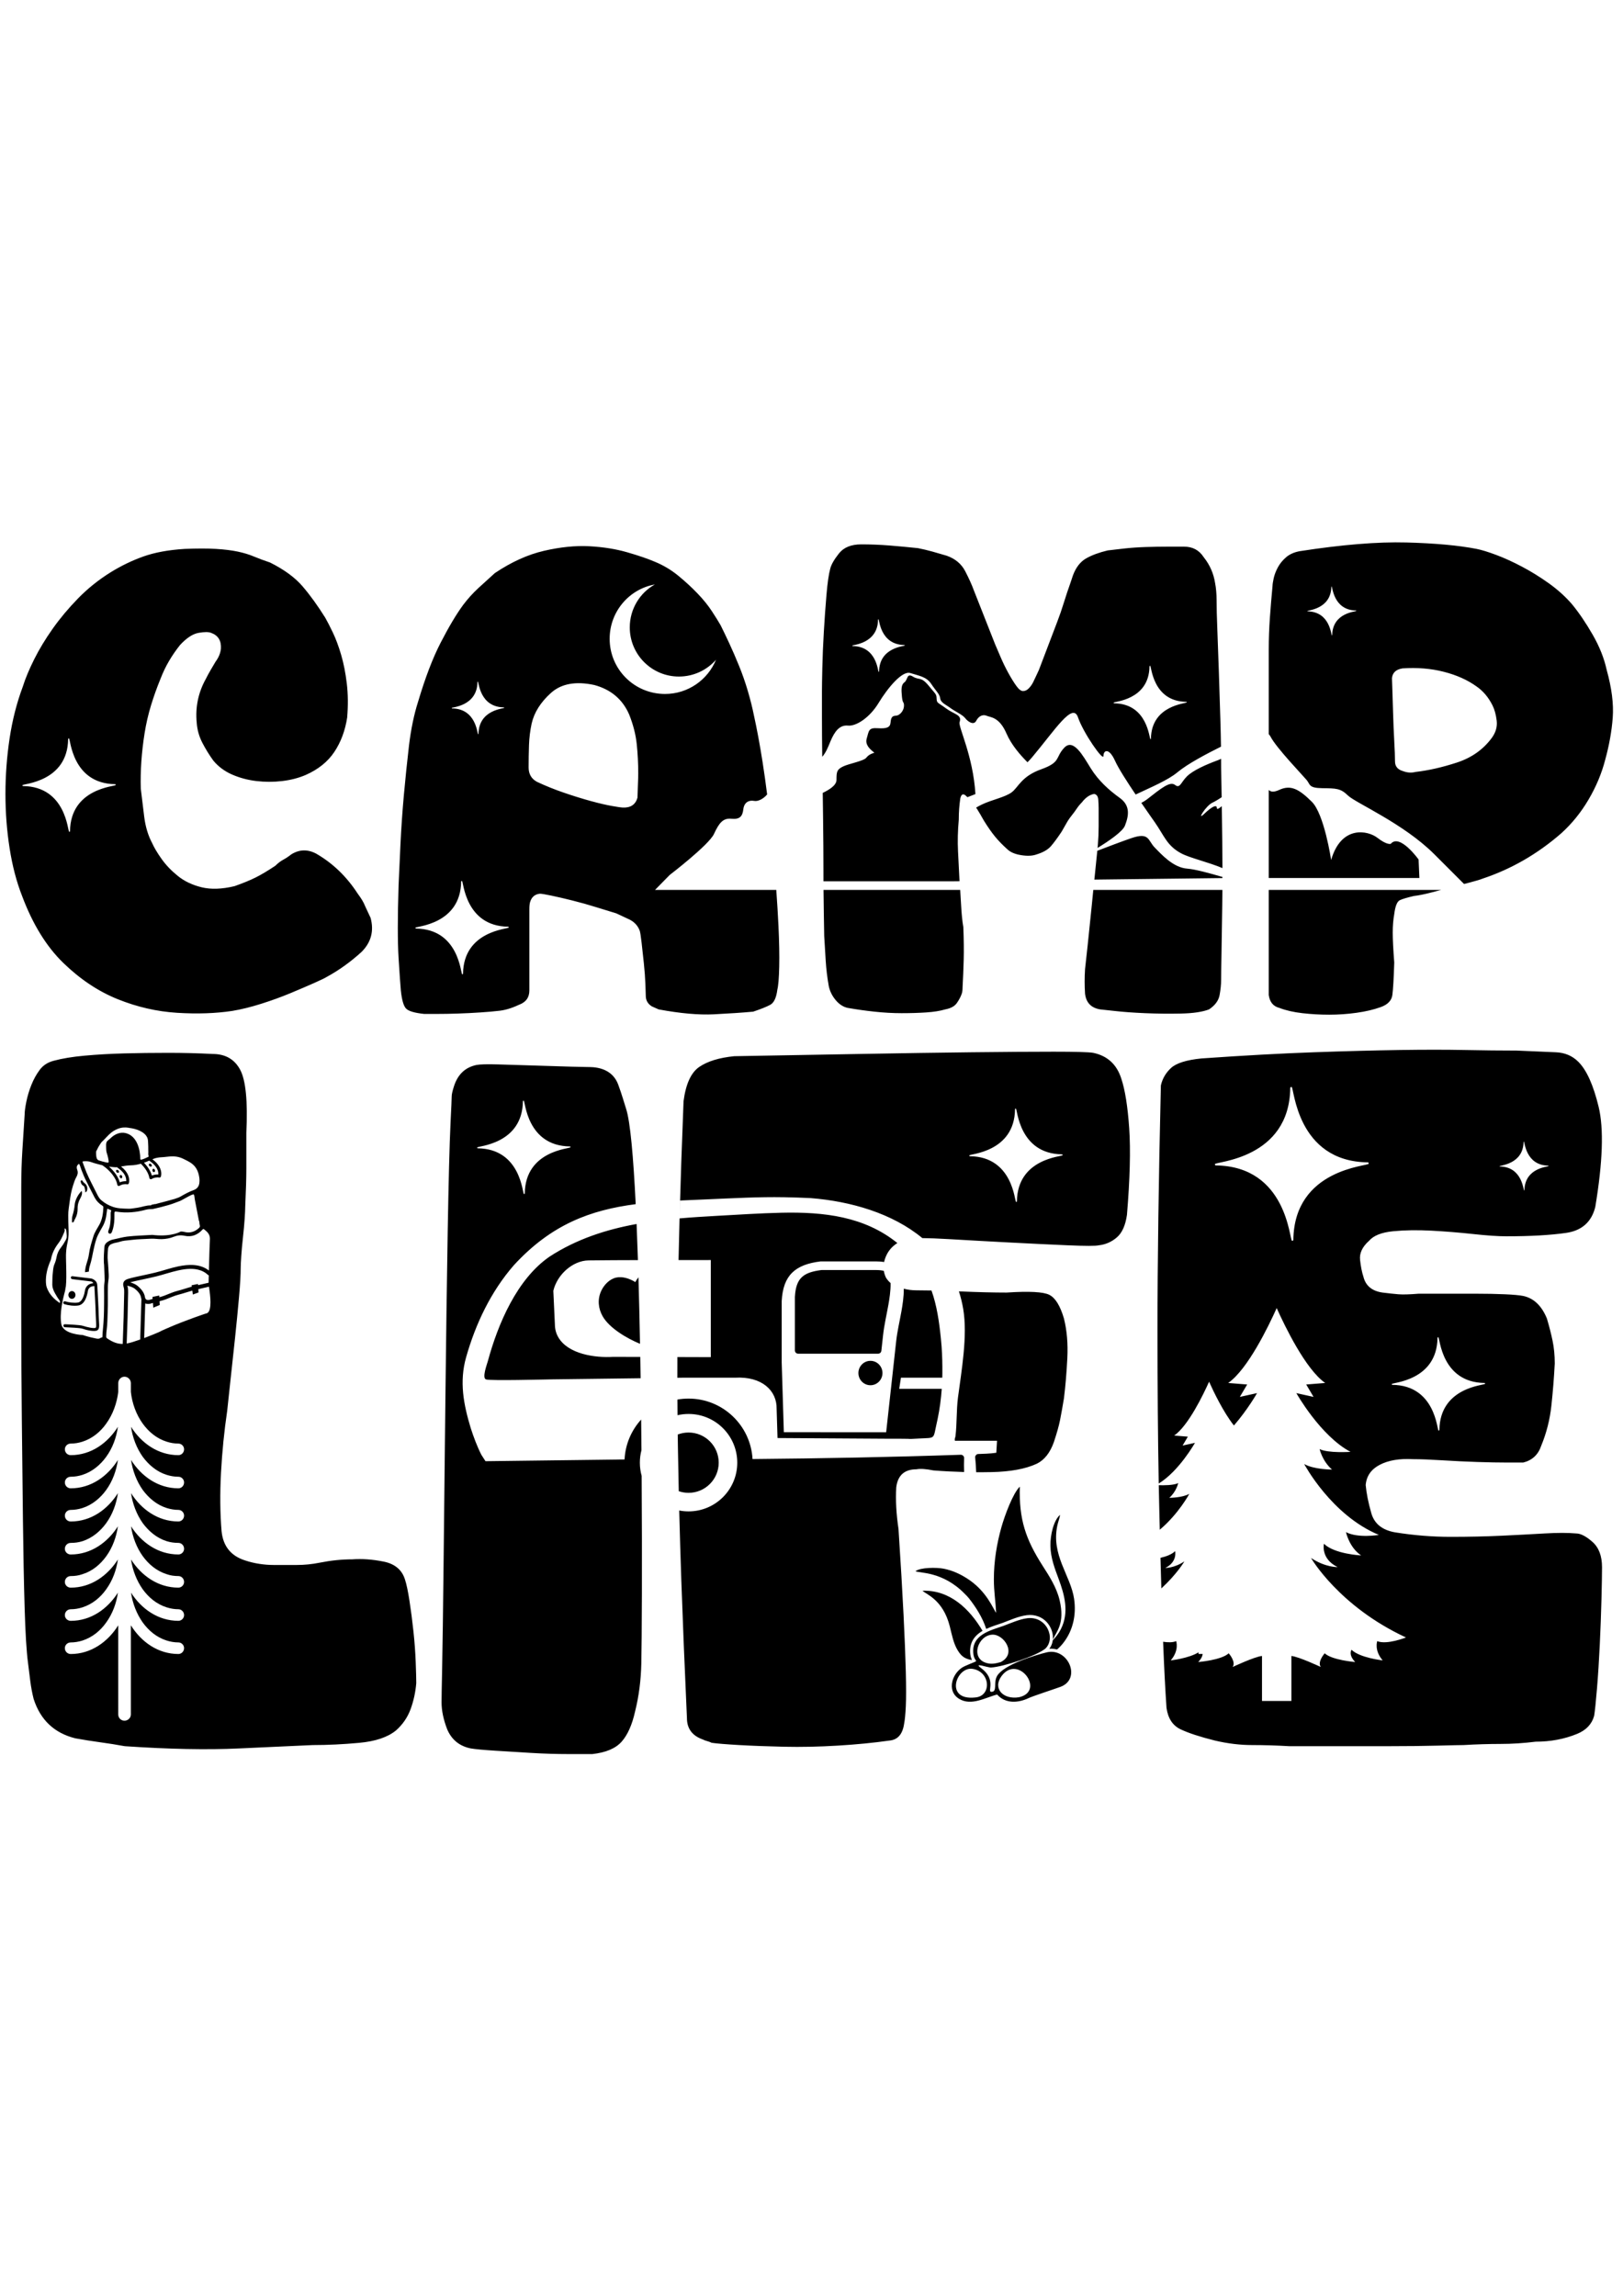
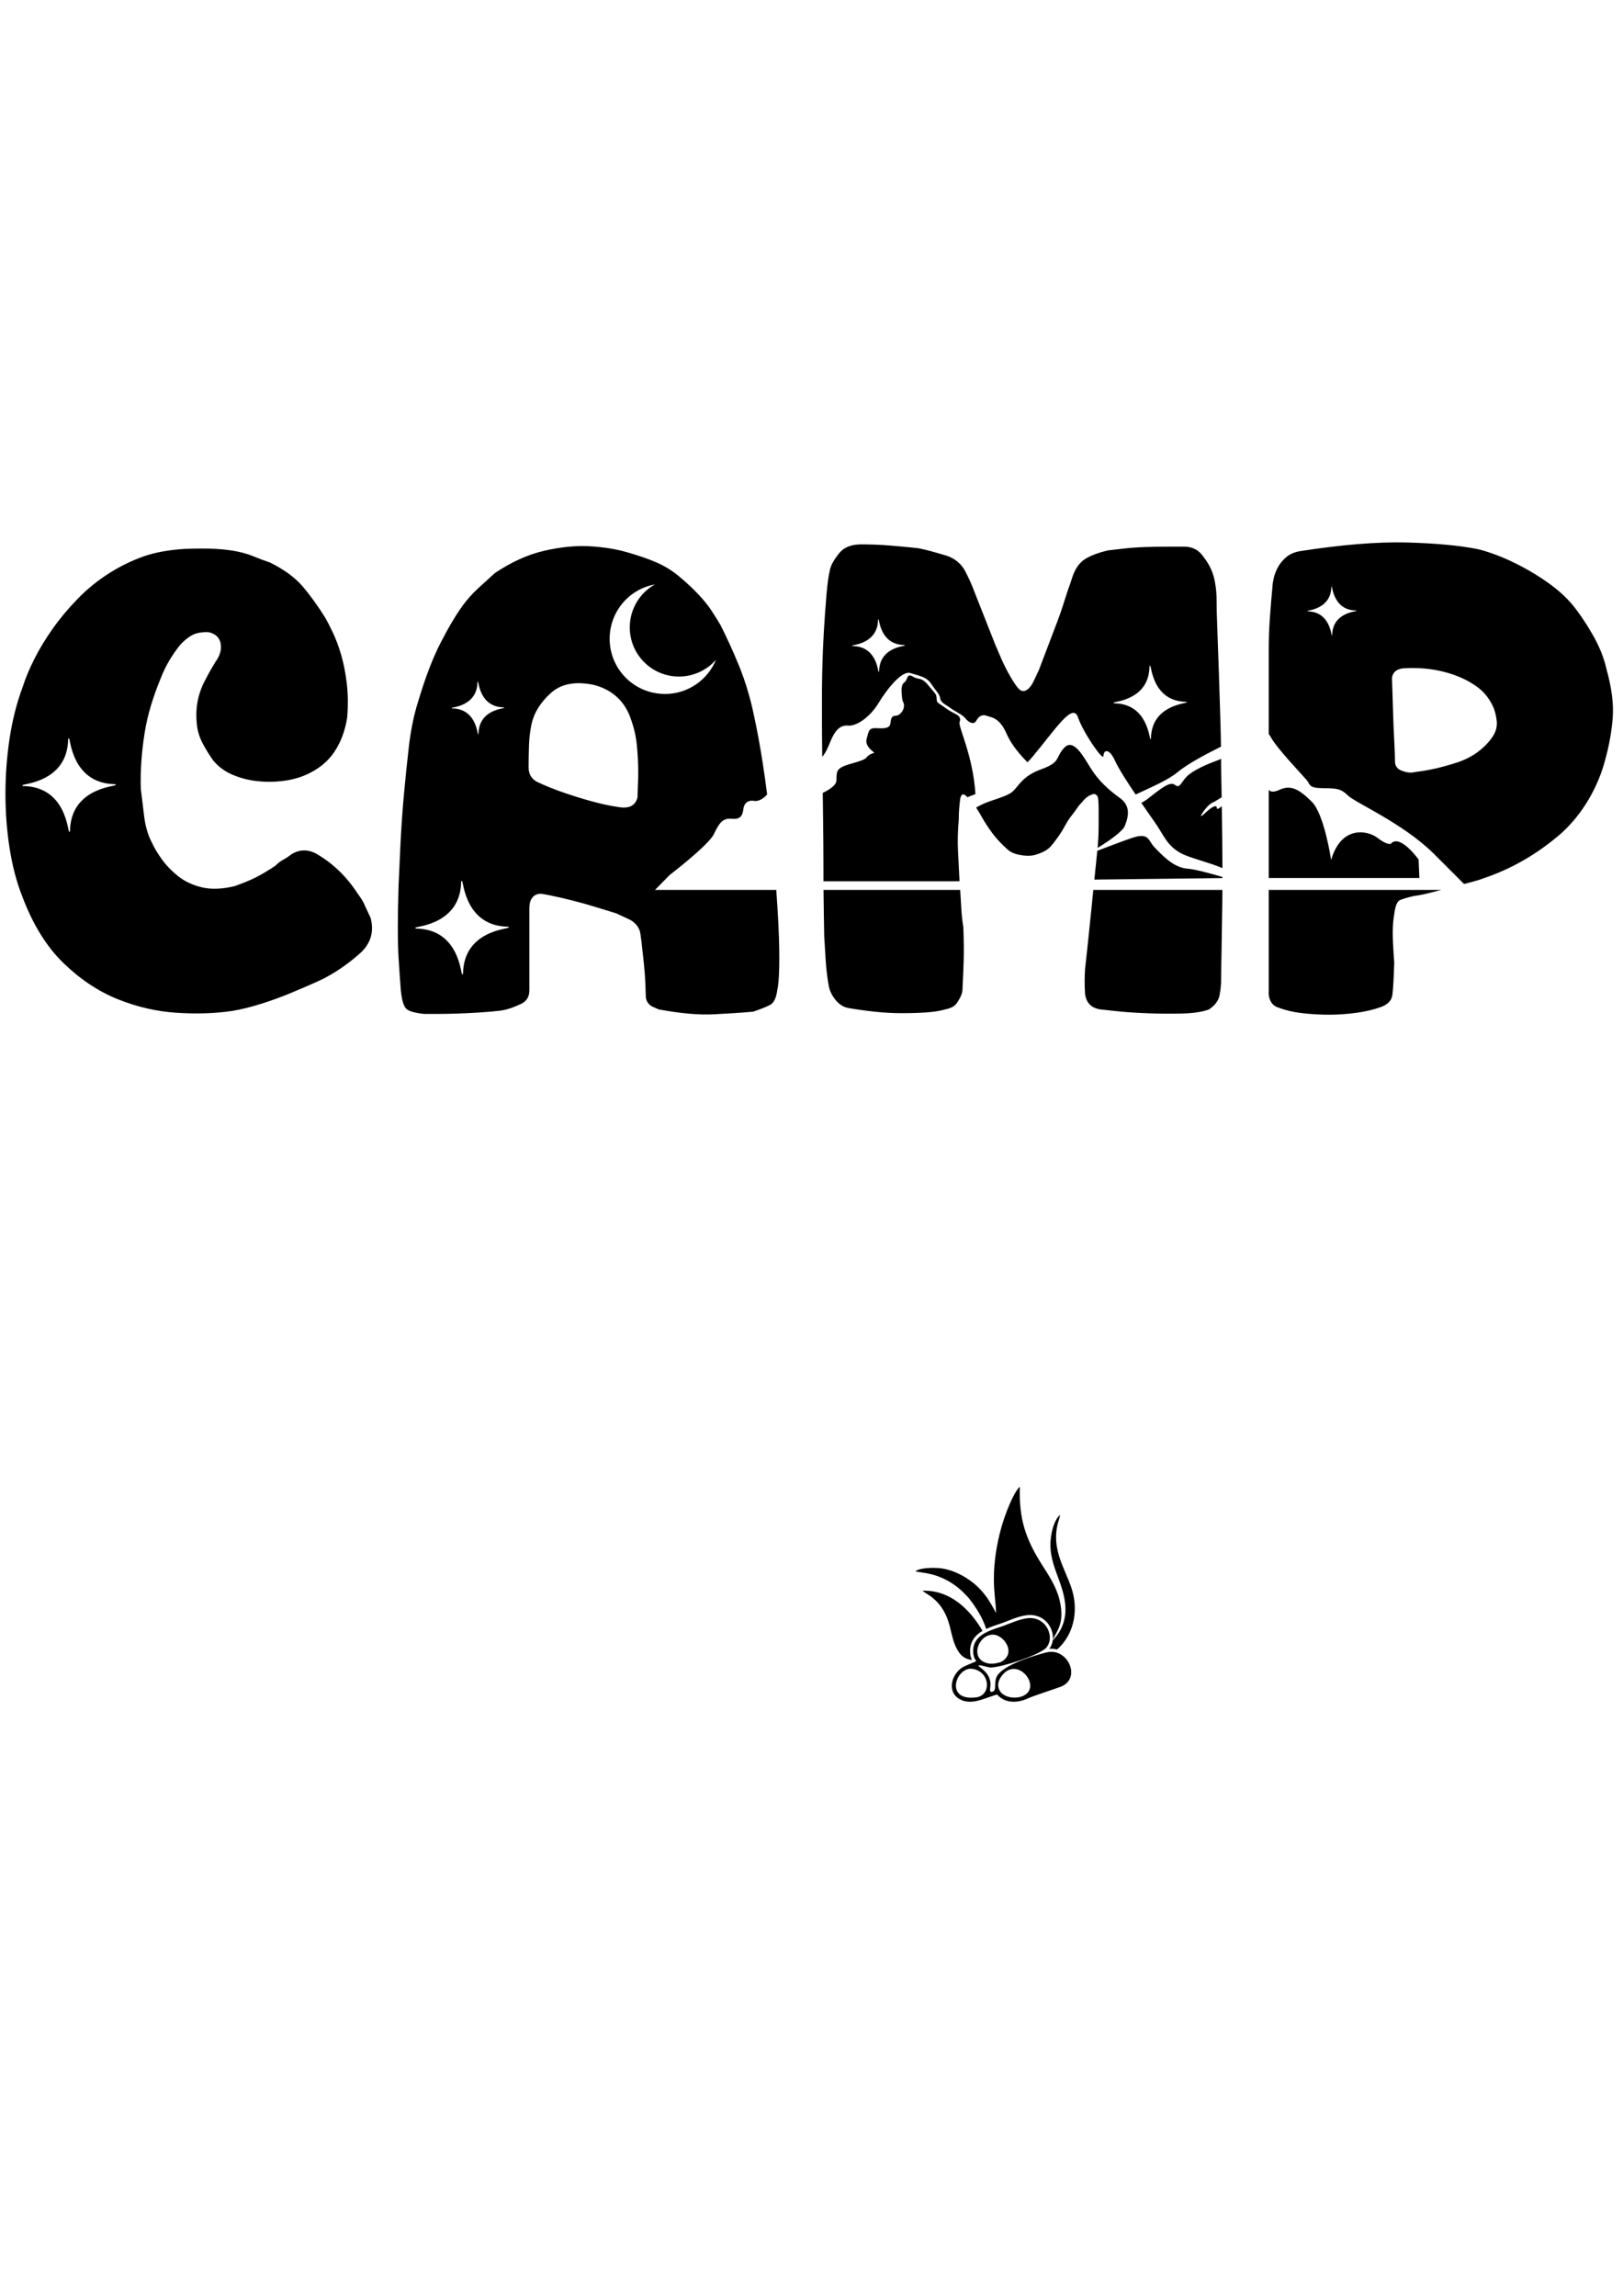
<svg xmlns="http://www.w3.org/2000/svg" version="1.1" id="katman_1" x="0px" y="0px" width="595.28px" height="841.89px" viewBox="0 0 595.28 841.89" style="enable-background:new 0 0 595.28 841.89;" xml:space="preserve">
  <g>
    <path d="M51.635,289.19c0.369,3.143,0.785,6.563,1.248,10.26c0.462,3.697,1.433,6.932,2.912,9.705 c0.739,1.663,1.895,3.605,3.466,5.823c1.571,2.218,3.558,4.298,5.961,6.239c2.403,1.941,5.314,3.328,8.735,4.16 c3.419,0.832,7.44,0.693,12.062-0.416c3.143-1.109,5.73-2.172,7.764-3.188c2.034-1.017,4.436-2.45,7.21-4.298 c0.924-0.924,1.894-1.665,2.911-2.218c1.017-0.555,1.988-1.202,2.912-1.941c2.958-1.849,6.008-1.941,9.15-0.278 c6.101,3.513,11.184,8.412,15.251,14.696c0.554,0.74,1.063,1.479,1.525,2.218c0.462,0.739,0.877,1.571,1.248,2.495 c0.37,0.74,0.693,1.434,0.971,2.081c0.277,0.646,0.6,1.34,0.97,2.079c1.294,4.807,0.185,8.966-3.328,12.479 c-4.066,3.697-8.318,6.747-12.755,9.15c-0.554,0.37-2.079,1.109-4.575,2.218c-2.496,1.109-5.407,2.356-8.734,3.744 c-3.328,1.386-6.887,2.68-10.676,3.882c-3.79,1.202-7.349,2.08-10.675,2.634c-6.101,0.924-12.848,1.155-20.243,0.693 c-7.394-0.462-14.649-2.125-21.767-4.992c-7.117-2.865-13.772-7.301-19.965-13.309s-11.23-14.188-15.112-24.54 c-2.034-5.176-3.559-10.999-4.575-17.469C2.508,304.626,2,297.971,2,291.13c0-6.839,0.508-13.632,1.525-20.38 c1.017-6.747,2.634-13.078,4.853-18.994c0.925-2.958,2.311-6.285,4.16-9.982c1.849-3.698,4.113-7.44,6.793-11.23 c2.681-3.79,5.777-7.487,9.289-11.092c3.513-3.604,7.488-6.793,11.924-9.566c3.882-2.403,7.903-4.344,12.062-5.823 c4.16-1.479,9.197-2.404,15.112-2.773c4.622-0.185,8.458-0.185,11.507,0c3.05,0.185,5.685,0.508,7.903,0.97 c2.218,0.462,4.205,1.063,5.961,1.803c1.756,0.739,3.744,1.479,5.962,2.218c5.176,2.587,9.15,5.5,11.923,8.734 c2.773,3.235,5.546,7.072,8.319,11.508c0.739,1.294,1.664,3.097,2.773,5.407c1.109,2.311,2.126,5.038,3.05,8.18 c0.924,3.143,1.618,6.655,2.08,10.538c0.463,3.882,0.508,8.041,0.139,12.478c-0.739,4.806-2.311,9.012-4.713,12.617 c-2.404,3.604-5.916,6.424-10.538,8.458c-2.588,1.108-5.453,1.849-8.596,2.218c-3.143,0.37-6.286,0.37-9.428,0 c-3.143-0.369-6.101-1.155-8.873-2.357c-2.773-1.202-5.084-2.911-6.932-5.129c-1.479-2.034-2.819-4.206-4.021-6.516 c-1.201-2.312-1.894-4.761-2.079-7.349c-0.555-5.73,0.554-11.092,3.328-16.083c0.554-1.109,1.155-2.218,1.802-3.327 c0.647-1.109,1.248-2.126,1.803-3.05c1.109-1.479,1.756-3.05,1.941-4.714c0.185-2.958-1.017-4.898-3.604-5.823 c-0.925-0.37-2.449-0.37-4.575,0c-2.126,0.369-4.39,1.849-6.794,4.436c-1.479,1.849-2.819,3.79-4.021,5.823 c-1.202,2.033-2.264,4.252-3.189,6.654c-1.293,3.143-2.449,6.378-3.466,9.705c-1.016,3.328-1.802,6.748-2.357,10.26 C51.912,275.973,51.45,282.72,51.635,289.19L51.635,289.19z M169.141,323.256c-0.192,15.9-16.769,16.385-16.769,16.967 c0,0.195,0.095,0.291,0.192,0.291c15.906,0.191,16.384,16.772,16.971,16.772c0.191,0,0.291-0.099,0.291-0.196 c0.195-15.899,16.772-16.385,16.772-16.967c0-0.194-0.096-0.29-0.194-0.29c-15.904-0.196-16.386-16.772-16.967-16.772 C169.24,323.062,169.141,323.157,169.141,323.256L169.141,323.256L169.141,323.256z M24.992,270.991 c-0.192,15.899-16.769,16.385-16.769,16.967c0,0.195,0.096,0.291,0.192,0.291c15.906,0.191,16.384,16.772,16.97,16.772 c0.192,0,0.291-0.099,0.291-0.196c0.196-15.899,16.772-16.385,16.772-16.967c0-0.195-0.096-0.29-0.195-0.29 c-15.904-0.195-16.386-16.772-16.967-16.772C25.091,270.796,24.992,270.891,24.992,270.991L24.992,270.991L24.992,270.991z M175.125,250.082c-0.108,8.94-9.43,9.213-9.43,9.541c0,0.11,0.054,0.163,0.108,0.163c8.944,0.108,9.214,9.431,9.543,9.431 c0.108,0,0.164-0.056,0.164-0.109c0.109-8.94,9.432-9.214,9.432-9.542c0-0.109-0.054-0.163-0.11-0.163 c-8.943-0.11-9.214-9.432-9.542-9.432C175.181,249.972,175.125,250.025,175.125,250.082L175.125,250.082L175.125,250.082z M421.606,244.37c-0.153,12.47-13.154,12.849-13.154,13.308c0,0.076,0.075,0.229,0.152,0.229 c12.471,0.15,12.853,13.155,13.384,13.155c0.075,0,0.149-0.079,0.149-0.153c0.156-12.47,13.158-12.852,13.158-13.386 c0-0.074-0.076-0.153-0.153-0.153c-12.471-0.149-12.776-13.229-13.308-13.229C421.757,244.139,421.606,244.292,421.606,244.37 L421.606,244.37L421.606,244.37z M322.047,227.215c-0.108,8.94-9.43,9.214-9.43,9.542c0,0.11,0.054,0.163,0.107,0.163 c8.944,0.108,9.214,9.431,9.543,9.431c0.108,0,0.164-0.056,0.164-0.109c0.109-8.94,9.432-9.214,9.432-9.542 c0-0.109-0.054-0.163-0.11-0.163c-8.943-0.11-9.214-9.432-9.541-9.432C322.103,227.106,322.047,227.159,322.047,227.215 L322.047,227.215L322.047,227.215z M488.313,215.135c-0.153,8.367-8.823,8.592-8.823,8.973c0,0.078,0,0.078,0.075,0.078 c8.366,0.151,8.595,8.824,8.973,8.824c0,0,0.075,0,0.075-0.078c0.152-8.367,8.823-8.595,8.823-8.898c0-0.078,0-0.153-0.075-0.153 c-8.364-0.152-8.596-8.822-8.974-8.822C488.387,215.063,488.313,215.063,488.313,215.135L488.313,215.135L488.313,215.135z M240.188,214.33c-9.429,1.672-16.58,9.96-16.58,19.924c0,11.176,9.052,20.227,20.303,20.227c8.444,0,15.667-5.169,18.711-12.545 c-3.347,3.8-8.214,6.16-13.614,6.16c-9.958,0-18.021-8.063-18.021-18.024C230.987,223.3,234.713,217.371,240.188,214.33 L240.188,214.33L240.188,214.33z M155.571,371.821c-3.512-0.369-5.684-1.017-6.608-1.941c-0.924-0.924-1.572-3.142-1.941-6.654 c-0.185-2.034-0.462-6.008-0.833-11.924c-0.369-5.916-0.369-14.789,0-26.62c0.185-4.251,0.416-9.289,0.693-15.112 c0.277-5.823,0.693-11.831,1.248-18.023c0.555-6.193,1.202-12.293,1.895-18.301c0.739-6.008,1.849-11.323,3.328-15.944 c2.588-8.688,5.315-15.898,8.272-21.629c2.958-5.73,5.684-10.352,8.272-13.864c1.664-2.218,3.512-4.252,5.5-6.101 c2.034-1.848,4.067-3.697,6.1-5.545c6.055-4.067,12.063-6.793,18.071-8.18c6.007-1.387,11.553-1.941,16.637-1.665 c5.084,0.278,9.705,1.017,13.864,2.219c4.159,1.202,7.532,2.357,10.121,3.466c3.143,1.294,6.008,3.005,8.596,5.13 c2.588,2.126,4.945,4.298,7.07,6.517c2.126,2.218,3.882,4.39,5.269,6.516s2.449,3.836,3.188,5.129 c0.924,1.85,1.988,4.067,3.189,6.656c1.201,2.588,2.403,5.36,3.604,8.318c1.202,2.958,2.264,6.008,3.188,9.151 c0.924,3.143,1.664,6.1,2.219,8.873c1.109,4.991,2.172,10.722,3.188,17.191c0.605,3.851,1.161,7.8,1.667,11.847 c-1.371,1.637-3.345,2.638-4.744,2.37c-1.958-0.377-3.688,0.527-3.99,3.086c-0.301,2.558-1.278,3.762-4.363,3.462 c-3.086-0.302-4.518,1.505-6.398,5.569c-1.88,4.062-16.256,15.051-16.256,15.051l-5.362,5.475h44.469 c0.336,4.647,0.602,9.039,0.8,13.173c0.278,5.823,0.37,10.814,0.278,14.974c-0.093,4.159-0.324,6.978-0.693,8.457 c-0.37,2.958-1.248,4.807-2.634,5.546c-1.386,0.739-3.466,1.571-6.239,2.495c-4.067,0.37-8.873,0.693-14.418,0.971 c-5.546,0.277-12.293-0.323-20.243-1.802c-0.369-0.185-0.785-0.37-1.248-0.554c-0.462-0.185-0.877-0.371-1.248-0.555 c-1.479-0.924-2.218-2.218-2.218-3.882c0-0.554-0.046-1.986-0.139-4.298c-0.092-2.311-0.277-4.806-0.555-7.486 c-0.276-2.681-0.554-5.223-0.832-7.625c-0.277-2.403-0.508-3.882-0.693-4.437c-0.739-2.033-2.217-3.512-4.436-4.437 c-0.739-0.37-1.433-0.693-2.08-0.971c-0.647-0.276-1.341-0.6-2.08-0.97c-1.849-0.554-4.252-1.294-7.209-2.219 c-2.958-0.924-5.916-1.756-8.873-2.495c-2.958-0.74-5.546-1.34-7.765-1.803c-2.218-0.462-3.604-0.693-4.159-0.693 c-1.849,0.185-3.05,1.202-3.605,3.05c-0.184,0.555-0.277,1.479-0.277,2.773c0,0.924,0,2.773,0,5.546c0,2.772,0,5.73,0,8.873 c0,3.142,0,6.146,0,9.012s0,4.945,0,6.239c0,2.588-1.294,4.344-3.882,5.269c-2.727,1.294-5.315,2.033-7.672,2.218 c-1.479,0.185-3.604,0.369-6.377,0.554c-2.727,0.185-5.5,0.324-8.272,0.416c-2.727,0.093-5.314,0.138-7.718,0.138 C157.882,371.821,156.311,371.821,155.571,371.821L155.571,371.821z M234.09,283.645c0-3.697-0.185-7.302-0.554-10.814 c-0.37-3.512-1.294-7.117-2.773-10.814c-2.403-5.546-6.655-9.151-12.755-10.814c-6.84-1.479-12.154-0.508-15.944,2.912 c-3.79,3.419-6.146,7.163-7.07,11.23c-0.555,2.587-0.878,5.222-0.971,7.902c-0.092,2.68-0.138,5.407-0.138,8.18 c0,2.403,1.017,4.16,3.05,5.269c3.143,1.479,6.47,2.82,9.982,4.021c3.512,1.202,6.793,2.219,9.843,3.05s5.638,1.433,7.764,1.803 c2.126,0.37,3.374,0.554,3.744,0.554c2.958,0.185,4.806-1.017,5.545-3.604c0-0.554,0.047-1.941,0.139-4.16 C234.044,286.14,234.09,284.568,234.09,283.645L234.09,283.645z M301.471,253.42c0-1.479,0.046-4.298,0.139-8.458 s0.277-8.596,0.555-13.31s0.601-9.243,0.971-13.587c0.369-4.344,0.832-7.533,1.386-9.566c0.37-1.479,1.433-3.328,3.189-5.546 c1.756-2.219,4.483-3.327,8.18-3.327c3.513,0,6.979,0.139,10.398,0.416c3.42,0.276,6.886,0.601,10.398,0.97 c1.849,0.371,3.604,0.786,5.268,1.248c1.665,0.462,3.421,0.971,5.269,1.525c3.144,1.109,5.407,3.004,6.795,5.685 c1.386,2.68,2.449,5.037,3.188,7.071c1.294,3.328,2.587,6.609,3.882,9.844c1.294,3.235,2.588,6.517,3.882,9.844 c0.554,1.294,1.247,2.912,2.079,4.853c0.833,1.941,1.757,3.836,2.773,5.685s1.987,3.42,2.911,4.714 c0.925,1.294,1.756,1.941,2.496,1.941c0.739,0,1.433-0.324,2.079-0.971c0.647-0.647,1.202-1.433,1.664-2.357 c0.462-0.924,0.878-1.802,1.247-2.634c0.37-0.832,0.647-1.433,0.833-1.802l6.654-17.469c0.925-2.403,1.756-4.807,2.495-7.209 c0.74-2.404,1.572-4.899,2.496-7.487l0.832-2.496c1.109-2.958,2.727-5.037,4.853-6.238c2.126-1.202,4.76-2.172,7.902-2.912 c1.479-0.185,3.467-0.416,5.962-0.692c2.496-0.278,5.13-0.463,7.903-0.555c2.772-0.092,5.453-0.138,8.041-0.138s4.621,0,6.1,0 c3.143,0,5.547,1.293,7.21,3.882c2.219,2.773,3.604,5.916,4.159,9.427c0.186,0.924,0.324,1.941,0.416,3.05 c0.093,1.109,0.139,2.126,0.139,3.05c0,2.773,0.092,6.47,0.277,11.092c0.186,4.621,0.37,9.751,0.554,15.39 c0.186,5.638,0.37,11.507,0.556,17.607c0.103,3.368,0.176,6.65,0.222,9.849c-5.25,2.614-12.204,6.256-15.995,9.416 c-3.43,2.858-9.577,5.422-15.305,8.135c-3.175-4.714-6.313-9.613-7.528-12.307c-2.259-5.005-4.273-3.966-4.273-1.83 c0,2.137-7.385-8.423-9.338-14.161c-1.953-5.737-8.423,4.639-16.847,14.649c-0.527,0.625-1.088,1.232-1.681,1.821 c-2.643-2.661-5.877-6.313-7.719-10.571c-2.634-6.095-5.852-5.869-7.224-6.47c-1.374-0.603-2.915,0.018-3.857,1.824 c-0.94,1.808-3.086,0.301-4.063-0.978c-0.979-1.28-3.913-2.559-5.383-3.688c-1.468-1.128-3.573-1.919-3.762-3.538 c-0.188-1.618-1.581-2.709-3.313-5.344c-1.73-2.634-4.59-2.973-7.637-3.95c-3.049-0.979-8.43,5.645-11.666,10.987 c-3.236,5.344-8.202,8.579-11.214,8.28c-3.01-0.302-4.891,2.031-6.471,5.87c-0.855,2.075-1.6,3.997-2.972,5.586 c-0.072-5.405-0.106-10.211-0.106-14.413C301.471,258.319,301.471,255.083,301.471,253.42L301.471,253.42z M447.869,278.254 c0.006,1.063,0.01,2.122,0.01,3.171c0.073,3.694,0.14,7.336,0.199,10.927c-1.416,0.952-2.65,1.654-3.376,1.986 c-2.365,1.081-5.947,6.894-3.109,4.191c2.839-2.704,4.663-3.651,4.731-2.232c0.031,0.665,0.685,0.278,1.806-0.66 c0.065,4.255,0.122,8.438,0.165,12.546c0.037,3.508,0.06,6.895,0.067,10.157c-5.261-2.22-11.94-3.704-15.136-5.414 c-5.249-2.81-6.226-6.471-9.644-11.354c-1.173-1.675-2.993-4.262-4.968-7.143c0.871-0.469,1.583-0.909,2.092-1.308 c5.34-4.191,8.448-6.692,10.274-5.272c1.825,1.419,2.095-0.879,4.325-3.109c2.23-2.232,6.961-4.327,11.355-5.95 C447.09,278.633,447.49,278.453,447.869,278.254L447.869,278.254z M448.363,321.59l-0.001,0.406l-46.977,0.563l0.324-3.145 c0.316-3.035,0.567-5.506,0.754-7.417c3.73-1.441,8.734-3.342,12.45-4.625c6.716-2.32,6.043,0.793,8.607,3.418 c2.563,2.625,6.835,7.385,11.962,7.75C438.242,318.739,443.808,320.243,448.363,321.59L448.363,321.59z M448.347,326.345 c-0.006,1.852-0.018,3.659-0.052,5.409c-0.093,7.116-0.186,13.079-0.277,17.885c-0.093,4.806-0.139,8.042-0.139,9.705 s-0.185,3.513-0.555,5.545c-0.369,2.034-1.664,3.79-3.883,5.269c-2.402,0.924-5.822,1.433-10.259,1.525 c-4.438,0.093-8.827,0.047-13.172-0.139c-4.344-0.185-8.133-0.462-11.368-0.832c-3.235-0.37-4.944-0.555-5.13-0.555 c-3.327-0.554-5.176-2.496-5.546-5.823c-0.185-2.958-0.185-5.916,0-8.873c0.185-1.664,0.508-4.622,0.971-8.874 c0.462-4.252,0.924-8.734,1.387-13.448c0.226-2.298,0.45-4.563,0.676-6.795H448.347L448.347,326.345z M402.565,310.948l0.115-1.239 c0.185-2.218,0.277-4.437,0.277-6.655c0-2.218,0-4.436,0-6.655c0-0.924-0.046-1.987-0.139-3.188s-0.601-1.895-1.525-2.081 c-0.924,0.186-1.756,0.555-2.495,1.11s-1.387,1.202-1.94,1.941c-0.74,0.74-1.387,1.525-1.941,2.356 c-0.555,0.833-1.202,1.71-1.941,2.635c-0.739,0.924-1.387,1.895-1.941,2.912c-0.554,1.017-1.108,1.987-1.663,2.911 c-1.479,2.218-2.773,3.975-3.882,5.269c-1.109,1.294-2.865,2.311-5.27,3.05c-1.479,0.554-3.373,0.646-5.684,0.277 c-2.311-0.37-4.021-1.109-5.13-2.219c-1.664-1.479-3.143-3.004-4.437-4.575c-1.294-1.571-2.68-3.559-4.159-5.961 c-0.925-1.664-1.711-3.004-2.357-4.021c-0.139-0.217-0.283-0.438-0.435-0.659c0.646-0.385,1.383-0.785,2.205-1.176 c3.603-1.709,8.425-2.624,10.865-4.455c2.442-1.832,3.479-5.798,10.805-8.424c7.323-2.623,5.065-4.272,8.423-7.873 c3.356-3.602,6.837,2.807,9.705,7.446c2.868,4.638,6.774,8.118,10.682,10.926c3.905,2.808,3.356,6.47,1.892,10.193 C411.738,304.971,406.647,308.441,402.565,310.948L402.565,310.948z M354.813,292.343l-0.38-0.38 c-1.108-1.109-1.848-0.833-2.218,0.832c-0.186,1.293-0.323,2.542-0.416,3.743c-0.093,1.202-0.14,2.542-0.14,4.021 c-0.369,4.067-0.462,7.949-0.276,11.646l0.547,10.947l-2.345,0.028h-5.814h-41.739l-0.006-3.626c0-6.008-0.046-12.524-0.139-19.549 l-0.124-9.244c2.186-1.051,5.042-2.702,5.042-4.757c0-3.01,0.15-3.799,2.333-4.891s7.638-1.994,8.617-3.274 c0.979-1.278,2.559-1.692,2.896-1.768c0.34-0.075-3.65-2.183-2.784-5.156c0.866-2.973,0.639-4.102,4.063-3.875 c3.425,0.225,4.554-0.339,4.704-2.07c0.15-1.731,0.527-2.483,1.955-2.521c1.432-0.037,2.937-1.844,2.975-3.574 c0.037-1.731-0.489-0.64-0.753-3.387c-0.263-2.747-0.302-4.401,0.94-5.305s0.791-3.501,3.086-2.07 c2.296,1.43,2.936-0.114,5.72,3.272c2.785,3.387,2.897,3.086,2.973,4.816c0.074,1.732,0.414,1.318,3.462,3.575 c3.048,2.258,5.946,2.295,4.967,5.043c-0.584,1.638,4.947,12.225,5.807,26.38C356.643,291.657,355.642,292.039,354.813,292.343 L354.813,292.343z M352.177,326.345c0.104,1.518,0.211,3.274,0.315,5.27c0.184,3.513,0.462,6.286,0.832,8.319 c0.185,4.621,0.23,8.642,0.138,12.062c-0.093,3.42-0.23,6.794-0.416,10.121c0,0.924-0.092,1.665-0.277,2.219 c-0.369,1.109-0.97,2.264-1.802,3.466c-0.832,1.202-2.265,1.988-4.298,2.357c-1.85,0.555-4.159,0.924-6.932,1.109 c-2.774,0.185-5.777,0.277-9.013,0.277c-3.234,0-6.563-0.185-9.982-0.555c-3.42-0.369-6.701-0.832-9.844-1.386 c-1.663-0.371-3.143-1.34-4.437-2.912c-1.294-1.571-2.126-3.281-2.495-5.13c-0.555-3.143-0.925-6.193-1.109-9.15 c-0.186-2.958-0.369-6.008-0.555-9.151c0-0.924-0.047-3.604-0.139-8.041c-0.056-2.674-0.095-5.632-0.116-8.875h41.723h5.814 H352.177L352.177,326.345z M469.229,369.604c-2.218-0.555-3.513-2.126-3.882-4.715v-1.108c0-1.665,0-5.777,0-12.339 c0-6.563,0-14.28,0-23.153v-1.943h63.23l-3.752,0.972c-2.496,0.647-4.575,1.063-6.24,1.248c-2.402,0.555-4.112,1.063-5.129,1.525 c-1.018,0.462-1.711,2.172-2.079,5.13c-0.371,2.034-0.556,4.298-0.556,6.793c0,2.496,0.185,6.146,0.556,10.953 c-0.186,5.916-0.416,9.89-0.693,11.923c-0.278,2.034-1.711,3.513-4.298,4.437c-2.589,0.924-5.547,1.618-8.874,2.08 c-3.327,0.462-6.654,0.693-9.982,0.693c-3.327,0-6.608-0.185-9.844-0.555C474.452,371.175,471.633,370.528,469.229,369.604 L469.229,369.604z M465.348,321.981v-21.977v-10.323c0.697,0.737,1.877,0.906,3.823-0.006c4.325-2.029,7.367-0.203,11.964,4.326 c4.595,4.529,7.096,21.357,7.096,21.357c3.718-12.841,13.486-10.847,17.001-8.108c3.514,2.736,4.865,2.195,4.865,2.195 c3.313-3.92,10.207,5.745,10.207,5.745l0.297,6.791H465.348L465.348,321.981z M465.348,269.235v-19.697c0-6.286,0-10.075,0-11.369 c0-3.882,0.139-7.764,0.416-11.646c0.276-3.882,0.602-7.764,0.97-11.646c0-0.554,0.139-1.478,0.416-2.772s0.786-2.635,1.525-4.021 c0.739-1.386,1.756-2.633,3.05-3.743c1.295-1.109,2.958-1.849,4.992-2.219c15.527-2.403,28.561-3.466,39.097-3.188 c10.538,0.277,19.133,1.063,25.788,2.357c1.849,0.369,4.252,1.109,7.21,2.219c2.957,1.108,6.1,2.542,9.427,4.298 c3.328,1.755,6.609,3.789,9.845,6.1c3.234,2.311,6.054,4.852,8.456,7.625c2.589,3.143,5.131,6.886,7.626,11.23 c2.496,4.345,4.205,8.643,5.13,12.895c1.849,6.655,2.588,12.478,2.219,17.469c-0.37,4.991-1.294,10.167-2.773,15.528 c-1.294,4.992-3.327,9.844-6.101,14.558c-2.772,4.714-6.101,8.827-9.982,12.339c-8.688,7.579-18.301,13.125-28.837,16.637 c-0.925,0.371-2.449,0.832-4.576,1.387l-2.576,0.67l0.314-0.082l-10.864-10.864c-11.354-11.356-28.93-18.858-31.7-21.563 c-2.772-2.703-4.395-2.636-9.463-2.704c-5.07-0.066-4.326-1.352-5.745-3.041c-1.421-1.69-11.086-11.76-13.181-15.814 C465.838,269.806,465.608,269.495,465.348,269.235L465.348,269.235z M511.654,279.208c0,1.849,1.017,3.05,3.05,3.604 c1.479,0.554,2.958,0.647,4.438,0.278c4.806-0.555,9.89-1.71,15.25-3.466c5.361-1.757,9.613-4.761,12.755-9.013 c1.48-2.033,2.08-4.159,1.803-6.377s-0.785-4.067-1.524-5.546c-1.479-2.958-3.42-5.268-5.823-6.932 c-3.328-2.403-7.349-4.206-12.063-5.407c-4.713-1.202-9.751-1.618-15.111-1.249c-2.403,0.37-3.698,1.572-3.882,3.605 c0,0.184,0.046,1.571,0.139,4.159c0.092,2.588,0.185,5.546,0.277,8.873c0.092,3.328,0.23,6.656,0.416,9.982 C511.563,275.048,511.654,277.544,511.654,279.208L511.654,279.208z" />
-     <path style="fill-rule:evenodd;clip-rule:evenodd;" d="M584.698,629.2c-0.825,3.027-2.89,5.229-6.191,6.604 c-4.678,1.927-9.77,2.889-15.272,2.889c-4.403,0.551-8.736,0.826-13.002,0.826s-8.737,0.138-13.415,0.413 c-1.101,0-4.265,0.068-9.493,0.206s-11.146,0.206-17.749,0.206c-6.604,0-13.347,0-20.226,0c-6.88,0-12.383,0-16.511,0 c-4.678-0.274-9.219-0.412-13.621-0.412c-4.403,0-8.943-0.55-13.621-1.651c-5.504-1.376-9.7-2.751-12.59-4.127 c-2.889-1.377-4.609-3.99-5.159-7.843c-0.464-6.722-0.879-14.809-1.245-24.263c1.72,0.265,3.489,0.309,4.788-0.222 c0,0,1.207,3.344-1.997,7.058c0,0,6.591-0.729,10.195-2.959v0.589h1.528c-0.086,0.758-0.487,1.773-1.648,2.974 c0,0,8.544-0.697,11.191-3.203c0,0,2.786,3.11,1.438,5.014c0,0,8.127-3.807,10.773-4.039v16.497h5.393h5.394v-16.497 c2.647,0.232,10.772,4.039,10.772,4.039c-1.346-1.903,1.44-5.014,1.44-5.014c2.646,2.506,11.189,3.203,11.189,3.203 c-2.647-2.739-1.348-4.504-1.348-4.504c3.02,2.973,11.423,3.9,11.423,3.9c-3.203-3.714-1.995-7.058-1.995-7.058 c3.527,1.439,10.539-1.347,10.539-1.347c-24.61-11.421-34.825-29.159-34.825-29.159c5.294,3.529,9.752,3.343,9.752,3.343 c-6.315-3.064-5.015-8.543-5.015-8.543c3.899,3.808,13.65,4.271,13.65,4.271c-4.364-2.878-5.572-8.544-5.572-8.544 c4.458,2.322,12.074,1.021,12.074,1.021c-17.46-7.242-27.397-26.002-27.397-26.002c3.529,2.044,10.216,2.044,10.216,2.044 c-3.621-3.157-4.55-7.521-4.55-7.521c3.065,1.578,11.329,1.021,11.329,1.021c-11.052-5.851-19.873-21.543-19.873-21.543 l6.314,1.392l-2.693-4.55l6.966-0.559c-7.164-4.992-14.778-20.754-17.791-27.467c-3.011,6.713-10.626,22.475-17.79,27.467 l6.965,0.559l-2.693,4.55l6.313-1.392c0,0-3.342,5.941-8.485,11.878c-3.886-4.928-7.457-12.382-9.107-16.061 c-2.166,4.827-7.639,16.157-12.79,19.748l5.008,0.4l-1.937,3.27l4.54-1c0,0-5.819,10.349-13.29,14.919 c-0.302-16.184-0.453-34.983-0.453-56.4c0-25.041,0.413-54.898,1.239-89.57c0.55-2.477,1.788-4.609,3.714-6.398 c1.926-1.788,5.642-2.958,11.145-3.508c15.686-1.101,29.444-1.857,41.277-2.27c11.832-0.414,22.289-0.688,31.37-0.826 c9.081-0.137,17.061-0.137,23.94,0c6.88,0.138,13.208,0.207,18.987,0.207c6.329,0.275,11.145,0.481,14.446,0.62 c3.303,0.137,6.054,1.307,8.255,3.508c3.027,3.027,5.504,8.531,7.43,16.511c1.927,7.98,1.514,20.226-1.237,36.735 c-1.376,5.504-4.953,8.669-10.732,9.494c-5.778,0.825-13.071,1.238-21.876,1.238c-3.027,0-7.087-0.274-12.177-0.826 c-5.091-0.55-10.182-0.962-15.272-1.237s-9.769-0.206-14.034,0.206c-4.265,0.413-7.224,1.583-8.875,3.509 c-2.477,2.201-3.576,4.54-3.301,7.017c0.274,2.478,0.688,4.541,1.237,6.191c0.826,3.303,3.165,5.229,7.018,5.778 c2.201,0.276,4.128,0.482,5.778,0.62c1.651,0.138,4.128,0.068,7.431-0.206c2.751,0,5.984,0,9.699,0s7.498,0,11.351,0 s7.361,0.068,10.526,0.206c3.164,0.138,5.434,0.344,6.811,0.619c3.853,0.824,6.742,3.577,8.668,8.255 c0.825,2.752,1.513,5.435,2.063,8.049s0.825,5.435,0.825,8.462c-0.274,5.229-0.688,10.388-1.238,15.479 c-0.55,5.091-1.788,9.976-3.715,14.653c-1.101,3.303-3.302,5.366-6.604,6.191c-0.551,0-2.477,0-5.779,0 c-3.302,0-7.017-0.068-11.144-0.206c-4.129-0.138-8.395-0.344-12.797-0.619s-7.979-0.413-10.731-0.413 c-4.953-0.275-9.012,0.413-12.177,2.064c-3.164,1.65-4.885,4.128-5.159,7.429c0.274,3.027,0.963,6.468,2.063,10.32 c1.101,3.852,3.99,6.191,8.668,7.016c6.88,1.102,13.69,1.652,20.433,1.652c6.741,0,13.001-0.139,18.78-0.413 c5.778-0.275,11.007-0.551,15.685-0.826c4.678-0.274,8.53-0.274,11.558,0c1.651,0,3.646,1.032,5.985,3.096 c2.339,2.064,3.509,5.16,3.509,9.288c0,2.477-0.069,6.397-0.206,11.764c-0.138,5.365-0.345,10.938-0.62,16.717 c-0.275,5.778-0.619,11.145-1.031,16.098C585.317,624.247,584.973,627.548,584.698,629.2L584.698,629.2z M527.248,490.573 c-0.192,15.899-16.769,16.385-16.769,16.967c0,0.195,0.096,0.29,0.192,0.29c15.906,0.192,16.384,16.772,16.971,16.772 c0.191,0,0.29-0.099,0.29-0.195c0.196-15.899,16.772-16.385,16.772-16.967c0-0.195-0.096-0.29-0.195-0.29 c-15.903-0.196-16.386-16.772-16.967-16.772C527.348,490.377,527.248,490.472,527.248,490.573L527.248,490.573L527.248,490.573z M425.952,582.493c-0.104-3.55-0.208-7.294-0.313-11.23c1.958-0.445,4.099-1.192,5.371-2.437c0,0,0.936,3.939-3.604,6.143 c0,0,3.205,0.134,7.01-2.403C434.415,572.565,431.806,577.094,425.952,582.493L425.952,582.493z M425.377,560.97 c-0.075-2.894-0.148-5.878-0.213-8.958c-0.055-2.393-0.106-4.853-0.154-7.374c1.792,0.059,5.498,0.063,7.136-0.78 c0,0-0.668,3.138-3.271,5.407c0,0,4.807,0,7.344-1.47C436.219,547.795,432.376,555.049,425.377,560.97L425.377,560.97z M191.791,403.833c-0.192,15.899-16.769,16.385-16.769,16.967c0,0.195,0.096,0.291,0.192,0.291 c15.906,0.191,16.384,16.772,16.97,16.772c0.191,0,0.291-0.1,0.291-0.196c0.196-15.899,16.772-16.385,16.772-16.967 c0-0.195-0.096-0.29-0.195-0.29c-15.904-0.195-16.386-16.772-16.967-16.772C191.89,403.639,191.791,403.733,191.791,403.833 L191.791,403.833L191.791,403.833z M558.823,418.705c-0.153,8.367-8.823,8.592-8.823,8.973c0,0.077,0,0.077,0.075,0.077 c8.366,0.151,8.595,8.824,8.973,8.824c0,0,0.075,0,0.075-0.078c0.152-8.367,8.823-8.595,8.823-8.898c0-0.078,0-0.153-0.075-0.153 c-8.363-0.152-8.596-8.823-8.974-8.823C558.897,418.633,558.823,418.633,558.823,418.705L558.823,418.705L558.823,418.705z M473.241,398.928c-0.316,26.205-27.638,27.005-27.638,27.965c0,0.321,0.158,0.478,0.316,0.478 c26.217,0.317,27.005,27.644,27.97,27.644c0.316,0,0.479-0.164,0.479-0.322c0.322-26.204,27.643-27.004,27.643-27.964 c0-0.322-0.157-0.479-0.321-0.479c-26.211-0.322-27.006-27.642-27.965-27.642C473.404,398.607,473.241,398.764,473.241,398.928 L473.241,398.928L473.241,398.928z M372.295,406.734c-0.192,15.899-16.77,16.385-16.77,16.967c0,0.196,0.097,0.291,0.193,0.291 c15.905,0.191,16.384,16.772,16.97,16.772c0.191,0,0.291-0.1,0.291-0.196c0.195-15.899,16.772-16.385,16.772-16.967 c0-0.194-0.096-0.29-0.195-0.29c-15.903-0.195-16.386-16.772-16.967-16.772C372.394,406.539,372.295,406.634,372.295,406.734 L372.295,406.734L372.295,406.734z M319.257,499.032c2.459,0,4.413,2.027,4.413,4.474c0,2.444-1.954,4.472-4.413,4.472 c-2.46,0-4.413-2.027-4.413-4.472C314.844,501.059,316.797,499.032,319.257,499.032L319.257,499.032z M48.063,535.376 c0.57,3.932,2.028,7.796,4.309,11.028c2.218,2.979,5.134,5.451,8.747,6.592c1.392,0.443,2.852,0.696,4.308,0.696 c1.141,0,2.089,0.951,2.089,2.092c0,1.204-0.949,2.155-2.089,2.155c-7.414,0-13.563-4.376-17.366-10.393 c0.57,3.927,2.028,7.79,4.308,11.024c2.219,2.978,5.134,5.45,8.747,6.591c1.392,0.442,2.852,0.632,4.312,0.632 c1.138,0,2.089,0.955,2.089,2.156c0,1.14-0.951,2.089-2.089,2.089c-7.416,0-13.565-4.37-17.366-10.327 c0.57,3.928,2.025,7.792,4.308,10.963c2.219,3.043,5.134,5.451,8.747,6.589c1.392,0.506,2.852,0.693,4.308,0.693 c1.138,0,2.089,0.956,2.089,2.157c0,1.14-0.951,2.089-2.089,2.089c-7.416,0-13.562-4.371-17.366-10.327 c0.57,3.929,2.029,7.731,4.308,10.964c2.219,3.043,5.135,5.449,8.748,6.587c1.392,0.446,2.852,0.699,4.308,0.699 c1.141,0,2.092,0.95,2.092,2.153c0,1.141-0.951,2.093-2.092,2.093c-7.414,0-13.563-4.373-17.366-10.33 c0.572,3.928,2.028,7.731,4.31,10.963c2.219,3.043,5.131,5.45,8.744,6.592c1.396,0.441,2.852,0.695,4.312,0.695 c1.138,0,2.089,0.951,2.089,2.089c0,1.207-0.951,2.156-2.089,2.156c-7.477,0-13.625-4.437-17.427-10.521v32.7 c0,1.267-1.076,2.282-2.343,2.282c-1.27,0-2.283-1.016-2.283-2.282l-0.002-32.694c-3.803,6.086-10.014,10.521-17.427,10.521 c-1.202,0-2.153-0.952-2.153-2.156c0-1.14,0.951-2.089,2.153-2.089c1.458,0,2.915-0.254,4.308-0.695 c3.55-1.145,6.53-3.549,8.683-6.592c2.344-3.232,3.739-7.035,4.312-10.964c-3.806,5.958-9.889,10.332-17.302,10.332 c-1.202,0-2.153-0.956-2.153-2.094c0-1.203,0.951-2.153,2.153-2.153c1.458,0,2.915-0.253,4.308-0.7 c3.55-1.14,6.53-3.543,8.683-6.586c2.344-3.234,3.739-7.035,4.312-10.964c-3.806,5.956-9.889,10.327-17.302,10.327 c-1.202,0-2.153-0.952-2.153-2.089c0-1.203,0.951-2.157,2.153-2.157c1.458,0,2.915-0.188,4.308-0.694 c3.55-1.074,6.53-3.544,8.683-6.527c2.344-3.233,3.739-7.097,4.312-11.024c-3.806,5.955-9.889,10.325-17.302,10.325 c-1.202,0-2.153-0.95-2.153-2.088c0-1.202,0.951-2.157,2.153-2.157c1.458,0,2.915-0.188,4.308-0.63 c3.55-1.145,6.53-3.615,8.683-6.592c2.344-3.232,3.739-7.097,4.312-11.025c-3.806,6.017-9.889,10.393-17.302,10.393 c-1.202,0-2.153-0.949-2.153-2.154c0-1.144,0.951-2.093,2.153-2.093c1.458,0,2.915-0.253,4.308-0.693 c3.55-1.146,6.53-3.616,8.683-6.594c2.344-3.231,3.739-7.096,4.312-11.027c-3.806,6.02-9.889,10.396-17.302,10.396 c-1.202,0-2.153-0.95-2.153-2.156c0-1.14,0.951-2.087,2.153-2.087c1.458,0,2.915-0.253,4.308-0.696 c3.55-1.144,6.53-3.613,8.683-6.593c2.344-3.23,3.739-7.033,4.312-11.026c-3.806,6.021-9.889,10.396-17.302,10.396 c-1.202,0-2.153-0.954-2.153-2.155c0-1.141,0.951-2.088,2.153-2.088c1.458,0,2.915-0.253,4.308-0.7 c3.55-1.14,6.53-3.544,8.683-6.588c2.47-3.422,3.93-7.542,4.437-11.659v-3.232c0-1.267,1.013-2.346,2.282-2.346 c1.271,0,2.344,1.079,2.344,2.346v3.232c0.444,4.117,1.901,8.237,4.372,11.659c2.219,3.043,5.134,5.449,8.747,6.588 c1.393,0.447,2.852,0.7,4.309,0.7c1.138,0,2.089,0.95,2.089,2.088c0,1.203-0.951,2.155-2.089,2.155 c-7.413,0-13.563-4.373-17.366-10.396c0.57,3.99,2.029,7.796,4.308,11.026c2.218,2.98,5.133,5.452,8.747,6.593 c1.393,0.443,2.852,0.696,4.308,0.696c1.141,0,2.089,0.95,2.089,2.087c0,1.209-0.949,2.156-2.089,2.156 C58.012,545.771,51.863,541.398,48.063,535.376L48.063,535.376L48.063,535.376z M62.186,486.709 c-0.254,0.141-0.518,0.263-0.802,0.349l-0.098,0.043c-0.088,0.048-0.178,0.11-0.259,0.114c-0.616,0.272-1.237,0.55-1.862,0.828 c-0.384,0.353-5.213,2.235-6.281,2.64l0.387-12.702c0.658,0.261,1.456,0.258,2.264-0.013c0.183-0.062,0.367-0.119,0.553-0.174 l0.125,1.744l2.365-0.979l-0.065-1.393c0.76-0.189,1.512-0.393,2.228-0.661c1.59-0.597,3.159-1.35,4.812-1.76 c1.688-0.419,3.322-1.014,4.987-1.468l0.184,1.444l2.09-0.767l-0.07-1.217c0.471-0.107,0.941-0.213,1.407-0.32 c0.832-0.192,1.664-0.384,2.497-0.574c0.09,0.511,0.163,1.023,0.213,1.538c0.505,3.735,0.658,7.976-1.266,8.292 c-0.047,0.014-0.09,0.019-0.125,0.016h-0.001C75.466,481.691,68.329,484.068,62.186,486.709L62.186,486.709z M56.831,429.081 c0.1,0.331-0.021,0.661-0.269,0.735c-0.248,0.075-0.53-0.134-0.629-0.466c-0.1-0.333,0.02-0.663,0.268-0.737 C56.449,428.539,56.731,428.748,56.831,429.081L56.831,429.081z M55.464,426.935c0.247,0.243,0.301,0.59,0.12,0.774 c-0.181,0.186-0.529,0.139-0.777-0.104c-0.247-0.243-0.301-0.59-0.12-0.774C54.868,426.646,55.216,426.692,55.464,426.935 L55.464,426.935z M44.806,431.354c0.1,0.332-0.02,0.661-0.268,0.735c-0.248,0.075-0.53-0.134-0.63-0.466 c-0.1-0.333,0.021-0.663,0.269-0.737C44.425,430.812,44.706,431.021,44.806,431.354L44.806,431.354z M43.438,429.208 c0.248,0.243,0.302,0.59,0.121,0.774c-0.182,0.186-0.529,0.139-0.777-0.104s-0.301-0.59-0.12-0.774 C42.843,428.919,43.191,428.966,43.438,429.208L43.438,429.208z M26.382,473.449c0.716,0,1.297,0.637,1.297,1.424 s-0.581,1.423-1.297,1.423c-0.717,0-1.299-0.636-1.299-1.423S25.665,473.449,26.382,473.449L26.382,473.449z M33.095,468.79 c0.417,0.016,0.916,0.196,1.271,0.424c1.22,0.784,1.297,1.491,1.355,2.691c0.164,3.461,0.401,6.931,0.479,10.389 c0.025,1.129,0.127,2.248,0.167,3.373c0.024,0.663,0.034,1.481-0.431,1.974c-0.065,0.069-0.14,0.132-0.22,0.185 c-0.996,0.661-4.141-0.098-5.3-0.53c-0.679-0.254-2.389-0.351-3.129-0.404c-1.156-0.084-2.322-0.146-3.477-0.183 c-0.298-0.009-0.552-0.262-0.566-0.561c-0.014-0.3,0.218-0.537,0.517-0.527c1.169,0.036,2.351,0.1,3.521,0.185 c0.891,0.064,2.611,0.163,3.443,0.474c0.728,0.271,3.75,1.021,4.345,0.625c0.02-0.013,0.037-0.026,0.052-0.044 c0.203-0.214,0.171-0.956,0.16-1.238c-0.04-1.129-0.142-2.253-0.168-3.387c-0.078-3.448-0.314-6.91-0.478-10.361 c-0.004-0.097-0.014-0.196-0.028-0.295c-0.402,0.057-0.826,0.137-1.151,0.245c-0.571,0.19-1.098,0.847-1.191,1.437 c-0.316,2.006-1.172,5.135-3.57,5.478c-1.563,0.223-3.605-0.015-5.123-0.498c-0.285-0.091-0.443-0.397-0.353-0.682 c0.09-0.285,0.396-0.443,0.681-0.354c1.364,0.434,3.238,0.659,4.641,0.459c1.766-0.252,2.426-3.145,2.651-4.573 c0.157-0.989,0.964-1.978,1.92-2.296c0.323-0.108,0.728-0.194,1.129-0.259c-0.242-0.372-0.604-0.64-1.114-0.656 c-0.021,0-0.035-0.002-0.056-0.005l-6.569-0.797c-0.299-0.036-0.532-0.308-0.519-0.606c0.013-0.298,0.268-0.511,0.566-0.475 L33.095,468.79L33.095,468.79z M30.375,489.572c-0.006,0-7.163-0.214-7.88-3.992c-0.718-3.781,0.485-8.971,1.379-12.237 c0.079-0.577,0.173-1.154,0.287-1.665c0.413-3.924-0.125-10.641,0.087-12.511l0.001-0.001c0.056-1.239,0.272-2.465,0.554-3.691 c0.397-1.734,0.403-3.527,0.314-5.306c-0.078-1.53-0.062-3.06-0.083-4.591c-0.022-1.573,0.274-3.105,0.478-4.654 c0.281-2.126,0.635-4.228,1.298-6.266c0.339-1.04,0.653-2.088,1.21-3.055c0.452-0.785,0.664-1.622,0.314-2.586 c-0.403-1.113-0.134-1.765,0.686-2.241c0.365,0.715,0.563,1.491,0.84,2.234c0.544,1.466,1.16,2.911,1.875,4.288 c0.999,1.925,1.914,3.891,2.94,5.802c0.689,1.284,1.647,2.289,2.876,3.048c0.244,0.151,0.372,0.318,0.357,0.629 c-0.098,2.197-0.378,4.342-1.465,6.318c-0.767,1.395-1.71,2.714-2.178,4.25c-0.664,2.181-1.363,4.352-1.657,6.635 c-0.143,1.116-0.487,2.215-0.827,3.294c-0.339,1.074-0.561,2.149-0.604,3.264l1.403-0.217c0.044-0.79,0.157-1.577,0.42-2.359 c0.592-1.758,0.851-3.608,1.259-5.417c0.442-1.961,0.828-3.968,1.742-5.793c0.501-0.999,1.057-1.971,1.61-2.942 c0.845-1.481,1.304-3.076,1.463-4.769c0.049-0.523,0.153-1.041,0.215-1.563c0.022-0.2,0.083-0.271,0.277-0.184 c0.374,0.168,0.75,0.331,1.127,0.496c0.109,0.048,0.146,0.109,0.085,0.228c-0.242,0.459-0.205,0.963-0.196,1.452 c0.021,1.286-0.039,2.565-0.248,3.837c-0.113,0.688-0.355,1.334-0.575,1.988c-0.185,0.551-0.067,0.918,0.346,1.074 c0.392,0.15,0.733-0.071,0.95-0.618c0.604-1.519,0.828-3.109,0.894-4.729c0.029-0.673-0.003-1.351,0.011-2.024 c0.014-0.671,0.121-0.772,0.754-0.671c3.655,0.583,7.249,0.257,10.801-0.712c0.802-0.219,1.628-0.22,2.451-0.242 c0,0,5.6-1.189,8.389-2.344c0.059-0.026,0.118-0.05,0.177-0.075l0.003-0.001l0.002-0.001c0.621-0.251,1.273-0.414,1.867-0.725 c0.944-0.496,1.881-1.006,2.807-1.533c0.474-0.27,0.963-0.49,1.477-0.672c0.318-0.112,0.419-0.013,0.515,0.289 c0.139,0.447,0.147,0.907,0.219,1.36l0.042,0.263l1.488,7.721c0.141,0.2,0.191,0.479,0.195,0.891c0,0.053,0.002,0.104,0.006,0.153 l0.131,0.676c0.011,0.052,0.022,0.103,0.029,0.152l0,0c0.038,0.265-0.022,0.502-0.415,0.855c-1.515,1.362-3.245,1.883-5.249,1.382 c-0.45-0.112-0.907-0.181-1.37-0.156c0,0-3.016,1.917-9.501,1.337c-0.079-0.003-0.161-0.011-0.245-0.022 c-0.22-0.022-0.43-0.047-0.634-0.074c-0.031,0-0.062,0.001-0.091,0.003c-3.036,0.2-6.079,0.256-9.11,0.609 c-1.763,0.208-3.438,0.722-5.159,1.061c-0.759,0.149-1.48,0.485-2.117,0.918c-0.615,0.418-1.075,0.995-1.14,1.804 c-0.153,1.938-0.262,3.877-0.188,5.82c0.01,0.267,0.04,0.533,0.083,0.799l0.223,5.602l0,0c-0.033,0.289-0.069,0.579-0.103,0.868 v0.001c-0.074,0.629-0.136,1.26-0.126,1.896c0.03,2.009,0.016,4.018,0.002,6.026c-0.021,3.047-0.092,6.094-0.418,9.123 c-0.099,0.917-0.183,1.827-0.181,2.747c0,0.214-0.047,0.345-0.289,0.357c-0.112,0.006-0.243,0.033-0.328,0.099 c-0.653,0.507-1.354,0.355-2.069,0.187c-0.589-0.141-1.182-0.266-1.775-0.393l0,0h-0.001c-0.811-0.173-1.64-0.479-2.51-0.719 C30.525,489.634,30.449,489.605,30.375,489.572L30.375,489.572z M51.419,491.21c-1.956,0.683-3.522,1.223-4.951,1.47 c0.065-1.888,0.127-3.775,0.189-5.662c0.087-2.643,0.206-5.319,0.223-7.961c0.006-0.729,0.028-1.46,0.05-2.188 c0.029-0.93,0.062-1.862,0.065-2.792c0.001-0.61,0.009-1.444-0.139-2.035c-0.057-0.222-0.115-0.412-0.162-0.576 c0.968,0.229,2.121,0.617,2.739,1.117c1.002,0.812,2.115,1.966,2.303,3.298c0.03,0.204,0.074,0.396,0.133,0.573L51.419,491.21 L51.419,491.21z M45.016,492.826c-1.798,0.035-3.508-0.527-5.712-2.023c-0.291-0.197-0.358-0.41-0.358-0.73 c0-0.89,0.093-1.765,0.207-2.647c0.264-2.044,0.246-4.106,0.339-6.162c0.149-3.243,0.014-6.487,0.086-9.729 c0.019-0.878,0.176-1.748,0.257-2.624v-0.004c0.008-0.066,0.014-0.142,0.019-0.224c0.029-0.373,0.041-0.747,0.018-1.125 c-0.008-0.147,0.015-0.297-0.004-0.443c-0.004-0.033-0.01-0.064-0.017-0.094c-0.083-2.36-0.392-5.736-0.392-5.736 c0.002-0.357,0.009-0.714,0.015-1.072c0.012-0.734,0.098-1.466,0.158-2.315c0,0,0.068-0.8,0.704-1.353l-0.017-0.029l0.165-0.087 c0.162-0.114,0.353-0.212,0.58-0.282c0.421-0.187,0.855-0.334,1.318-0.404c1.172-0.178,2.267-0.685,3.455-0.79 c1.917-0.17,3.821-0.473,5.749-0.532c1.232-0.038,2.466-0.104,3.698-0.178c1.353-0.083,2.689,0.191,4.042,0.155 c1.531-0.04,3.013-0.3,4.426-0.873c1.291-0.523,2.559-0.653,3.944-0.354c2.627,0.567,4.823-0.333,6.605-2.292 c0.199-0.219,0.335-0.273,0.562-0.067c0.23,0.21,0.486,0.391,0.721,0.596c0.979,0.852,1.506,1.832,1.397,3.225 c-0.078,0.995-0.25,6.833-0.365,11.279c-3.212-2.507-7.449-2.31-11.301-1.505c-2.822,0.589-5.482,1.556-8.259,2.236 c-1.456,0.357-2.926,0.672-4.39,0.993c-1.835,0.403-3.809,0.782-5.605,1.313c-0.832,0.245-1.644,0.692-1.843,1.607 c-0.126,0.58,0.042,1.127,0.192,1.682c0.015,0.053,0.028,0.106,0.042,0.159c0.111,0.443,0.097,1.218,0.096,1.679 c-0.002,0.917-0.036,1.836-0.064,2.752c-0.022,0.74-0.045,1.481-0.05,2.222c-0.019,2.63-0.137,5.295-0.223,7.924 C45.148,488.922,45.083,490.875,45.016,492.826L45.016,492.826z M76.572,467.67c-0.029,1.153-0.05,2.112-0.062,2.72 c-0.896,0.206-1.792,0.412-2.688,0.62c-0.386,0.088-0.774,0.176-1.164,0.265l-0.025-0.43l-2.347,0.464l0.067,0.521 c-1.723,0.457-3.41,1.08-5.151,1.512c-1.724,0.429-3.318,1.188-4.972,1.81c-0.574,0.215-1.175,0.388-1.788,0.547l-0.029-0.621 l-2.484,0.51l0.052,0.733c-0.306,0.085-0.609,0.175-0.907,0.274c-0.912,0.306-1.753,0.143-1.903-0.917 c-0.246-1.737-1.511-3.155-2.825-4.22c-0.638-0.516-1.618-0.925-2.582-1.209c1.684-0.478,3.512-0.831,5.213-1.203 c1.475-0.324,2.957-0.643,4.424-1.001c4.811-1.18,11.239-3.931,16.168-2.176c1.005,0.358,1.902,0.897,2.682,1.627 C76.345,467.584,76.456,467.642,76.572,467.67L76.572,467.67z M55.478,441.826c0.421-0.089,0.909-0.194,1.387-0.299l0.03,0.058 l1.452-0.392c1.322-0.314,4.113-1.084,5.763-1.556c0.028-0.007,0.055-0.019,0.082-0.031c0.65-0.248,1.332-0.42,1.935-0.769 c1.593-0.922,3.195-1.809,4.939-2.435c1.169-0.419,1.889-1.303,2.05-2.557c0.069-0.535,0.092-1.091,0.032-1.626 c-0.255-2.244-1-4.245-2.934-5.628c-0.929-0.663-1.96-1.141-2.975-1.637c-0.805-0.392-1.664-0.675-2.576-0.808 c-2.02-0.293-3.992,0.211-5.99,0.27c-0.245,0.007-0.487,0.072-0.731,0.105c-0.721,0.099-1.395,0.321-2.054,0.588 c1.411,1.042,2.706,2.436,3.132,4.17c0.158,0.643,0.215,1.556-0.017,2.195c-0.092,0.255-0.354,0.401-0.619,0.348 c-0.87-0.179-2.015,0.063-2.769,0.538c-0.159,0.101-0.341,0.113-0.513,0.035c-0.171-0.076-0.284-0.222-0.313-0.407 c-0.3-1.851-1.611-3.752-3.124-5.242c-1.188,0.342-2.404,0.563-3.664,0.588c-1.222,0.023-2.429,0.229-3.628,0.439 c1.313,1.018,2.48,2.349,2.882,3.979c0.158,0.643,0.214,1.556-0.017,2.196c-0.093,0.255-0.354,0.4-0.62,0.346 c-0.869-0.178-2.014,0.065-2.768,0.538c-0.159,0.102-0.341,0.114-0.513,0.037c-0.171-0.077-0.283-0.223-0.313-0.408 c-0.438-2.699-3.022-5.505-5.255-6.986c-0.056-0.036-0.103-0.082-0.139-0.133c-1.43-0.388-2.882-0.698-4.273-1.217 c-0.907-0.338-1.834-0.329-2.772-0.262c-0.229,0.017-0.367,0.104-0.26,0.383c0.487,1.274,0.914,2.571,1.45,3.827 c1.091,2.557,2.435,4.99,3.656,7.482c0.455,0.93,0.909,1.874,1.714,2.569c1.258,1.087,2.681,1.898,4.253,2.439 c1.69,0.581,3.451,0.641,5.809,0.695c0.682,0.045,1.928-0.196,3.183-0.368c1.644-0.226,3.206-0.908,4.896-0.874l0.191-0.052 C55.503,441.932,55.498,441.882,55.478,441.826L55.478,441.826z M54.761,425.596c-0.37,0.164-0.741,0.326-1.116,0.474 c-0.274,0.106-0.548,0.209-0.824,0.307c1.311,1.383,2.416,3.04,2.88,4.723c0.731-0.307,1.585-0.459,2.361-0.409 c0.035-0.408-0.026-0.879-0.112-1.208c-0.413-1.576-1.745-2.843-3.042-3.735C54.848,425.706,54.798,425.654,54.761,425.596 L54.761,425.596z M42.967,428.019c-0.258,0.03-0.516,0.042-0.776,0.023c-0.737-0.055-1.472-0.121-2.203-0.222 c1.754,1.543,3.361,3.627,3.947,5.75c0.731-0.305,1.585-0.458,2.361-0.408c0.035-0.408-0.026-0.879-0.113-1.207 c-0.412-1.577-1.744-2.844-3.041-3.735C43.065,428.167,43.007,428.097,42.967,428.019L42.967,428.019z M51.706,425.295 l-0.009,0.002c-0.08-0.068-0.158-0.137-0.237-0.203c-0.013-3.594-1.213-8.531-5.341-9.571c-1.95-0.491-3.898,0.329-5.329,1.645 c-0.381,0.354-0.658,0.623-1.08,0.94c-0.59,0.443-0.761,0.868-0.798,1.614c-0.025,0.499,0.027,1.086,0.032,1.602 c0.009,1.004,0.215,1.464,0.491,2.396c0.088,0.302,0.16,0.587,0.222,0.895c0.084,0.436,0.22,1.11,0.201,1.544 c-0.086,0.325-0.747,0.139-1,0.09c-0.908-0.18-1.763-0.464-2.648-0.727c-0.745-0.307-0.865-1.095-0.926-1.822 c-0.021-0.251-0.086-1.203-0.039-1.395c0.044-0.184,0.262-0.501,0.358-0.713c0.427-0.931,0.889-1.658,1.452-2.507 c0.194-0.293,0.705-0.733,0.979-1.012c1.722-1.753,2.799-3.204,5.216-4.134c1.352-0.52,2.641-0.601,4.062-0.362 c-0.142,0.051-0.063,0.022,0.101,0.04c2.357,0.272,5.766,1.318,6.686,3.769c0.224,0.597,0.215,1.576,0.247,2.239 c0.031,0.629,0.05,1.248,0.037,1.877c-0.008,0.392,0.04,0.691,0.017,1.111c-0.034,0.626-0.053,0.772,0.099,1.397 c0.054,0.224-0.169,0.25-0.358,0.338C53.306,424.741,52.616,425.081,51.706,425.295L51.706,425.295z M21.923,477.828 c-2.117-1.423-3.828-3.171-4.726-5.591c-0.229-0.619-0.324-1.273-0.354-1.932c-0.131-2.789,0.568-5.407,1.655-7.943 c0.065-0.15,0.147-0.301,0.176-0.459c0.407-2.267,1.401-4.261,2.8-6.064c0.855-1.102,1.39-2.371,1.941-3.633 c0.198-0.456,0.402-0.902,0.287-1.422c-0.021-0.097-0.07-0.255,0.08-0.299c0.122-0.035,0.205,0.086,0.276,0.173 c0.15,0.182,0.248,0.404,0.258,0.631c0.037,0.847,0.242,1.686,0.13,2.541c-0.071,0.536-0.381,0.971-0.629,1.424 c-0.425,0.776-0.903,1.525-1.459,2.215c-0.843,1.048-1.378,2.221-1.616,3.547c-0.154,0.856-0.394,1.697-0.745,2.5 c-0.54,1.233-0.54,2.565-0.688,3.866c-0.125,1.111-0.074,2.235-0.123,3.353c-0.056,1.306,0.375,2.455,1.003,3.55 c0.473,0.827,0.942,1.66,1.53,2.414C21.995,477.05,22.099,477.404,21.923,477.828L21.923,477.828z M31.26,437.285 c0.288-0.249,0.522-0.283,0.609-0.541c0.368-1.092,0.068-2.145-0.854-2.854c-0.278-0.215-0.522-0.45-0.704-0.748 c-0.109-0.178-0.16-0.41-0.465-0.292c-0.292,0.113-0.289,0.349-0.239,0.571c0.125,0.557,0.353,1.062,0.883,1.359 c0.307,0.172,0.494,0.418,0.542,0.771C31.104,436.083,31.353,436.58,31.26,437.285L31.26,437.285z M29.987,436.725 c-1.208,1.024-2.431,3.25-2.588,5.037c-0.115,1.322-0.379,2.637-0.781,3.907c-0.245,0.775-0.225,1.553-0.228,2.339 c-0.001,0.298,0.179,0.314,0.398,0.219c0.189-0.082,0.338-0.227,0.381-0.428c0.074-0.347,0.266-0.635,0.429-0.937 c0.61-1.127,0.903-2.378,0.872-3.609c-0.037-1.42,0.314-2.637,0.997-3.84C29.927,438.604,30.259,437.718,29.987,436.725 L29.987,436.725z M45.769,640.344c-3.026-0.55-6.054-1.032-9.08-1.444c-3.027-0.413-6.055-0.895-9.081-1.444 c-7.706-1.926-12.796-6.742-15.272-14.447c-0.55-2.201-0.963-4.402-1.238-6.604c-0.276-2.201-0.551-4.402-0.826-6.604 c-0.55-4.127-0.963-10.869-1.238-20.225c-0.276-9.356-0.482-20.02-0.62-31.989c-0.137-11.971-0.275-24.491-0.412-37.562 c-0.138-13.071-0.207-25.386-0.207-36.943c0-11.557,0-21.67,0-30.338s0-14.516,0-17.542c0-4.679,0.138-9.15,0.413-13.415 c0.275-4.265,0.55-8.6,0.826-13.003c0-1.1,0.206-2.683,0.619-4.746c0.413-2.064,1.032-4.127,1.858-6.191 c0.825-2.064,1.857-3.921,3.095-5.572c1.239-1.651,2.959-2.752,5.16-3.303c3.027-0.825,6.81-1.445,11.352-1.857 c4.54-0.413,9.356-0.688,14.446-0.825c5.091-0.138,10.457-0.206,16.098-0.206s11.076,0.137,16.305,0.412 c4.678,0,8.049,1.927,10.113,5.779c2.063,3.852,2.82,11.557,2.27,23.115c0,5.503,0,9.907,0,13.208c0,3.303-0.138,7.98-0.413,14.034 c0,0.826-0.069,2.271-0.207,4.335c-0.138,2.063-0.344,4.334-0.62,6.81c-0.275,2.478-0.481,4.747-0.619,6.812 c-0.138,2.063-0.206,3.508-0.206,4.334c0,2.477-0.207,6.054-0.619,10.731c-0.414,4.679-0.895,9.632-1.445,14.86 c-0.551,5.228-1.101,10.318-1.651,15.272c-0.55,4.952-0.963,8.805-1.238,11.557c-1.101,7.43-1.858,14.997-2.271,22.702 s-0.344,14.86,0.207,21.464c0.551,5.504,3.44,9.081,8.668,10.731c1.651,0.551,3.37,0.964,5.159,1.239 c1.789,0.274,3.509,0.412,5.16,0.412c3.026,0,5.917,0,8.667,0c2.752,0,5.504-0.275,8.256-0.825 c4.127-0.826,8.118-1.238,11.97-1.238c3.577-0.275,7.429,0,11.557,0.826c4.128,0.825,6.742,3.026,7.842,6.604 c0.551,1.651,1.101,4.265,1.651,7.843c0.551,3.577,1.032,7.292,1.445,11.145s0.688,7.566,0.825,11.145 c0.138,3.577,0.207,6.191,0.207,7.843c-0.276,3.302-0.963,6.467-2.064,9.493c-1.101,3.027-2.889,5.642-5.366,7.843 c-3.027,2.477-7.499,3.99-13.415,4.54c-5.917,0.551-11.626,0.826-17.13,0.826c-6.329,0.274-15.341,0.688-27.036,1.237 C75.97,641.721,62.004,641.446,45.769,640.344L45.769,640.344z M172.684,641.17c-4.128-0.826-7.017-3.164-8.668-7.017 c-1.376-3.577-2.064-6.881-2.064-9.907c0-1.65,0.069-5.641,0.207-11.97c0.686-31.613,1.521-169.121,3.095-200.686 c0.274-5.504,0.414-8.668,0.414-9.495c0-0.825,0.298-2.056,0.825-3.714c1.398-4.396,4.136-6.976,8.255-7.844 c1.11-0.232,3.784-0.343,8.048-0.205c4.265,0.137,8.738,0.275,13.415,0.413c4.678,0.136,9.151,0.275,13.416,0.413 c4.265,0.136,6.953,0.102,8.048,0.206c4.689,0.447,7.705,2.684,9.081,6.398c1.376,3.714,2.189,6.716,2.89,8.874 c1.528,4.689,2.665,17.658,3.512,34.939c-16.49,2.146-30.861,7.34-44.69,22.39c-8.427,9.677-14.044,21.489-17.521,33.79 c-2.528,8.947-0.926,17.267,1.707,25.95c1.029,3.215,2.359,6.769,3.904,9.793l1.507,2.337l48.807-0.61 c0.046-0.005,0.091-0.007,0.138-0.007h0.509l1.554-0.021c0.278-5.626,2.535-10.731,6.088-14.636 c0.045,3.777,0.085,7.536,0.111,11.25c-0.384,1.458-0.589,2.987-0.589,4.565c0,1.674,0.231,3.292,0.661,4.827 c0.213,32.46,0.065,60.23-0.125,68.801c-0.137,6.191-0.895,12.039-2.271,17.543c-1.101,4.953-2.752,8.668-4.953,11.145 c-2.202,2.477-5.779,3.989-10.731,4.541c-1.651,0-4.609,0-8.875,0c-4.265,0-8.737-0.138-13.414-0.413 c-4.679-0.275-9.151-0.551-13.416-0.826C177.292,641.721,174.334,641.446,172.684,641.17L172.684,641.17z M233.487,448.85 c0.175,4.233,0.34,8.661,0.49,13.243c-6.045,0.01-12.087,0.039-18.102,0.11c-5.776,0.07-11.51,5.152-12.928,11.137l0.574,12.369 c0.001,0.014,0.001,0.025,0.002,0.04c0.02,1.639,0.413,3.191,1.235,4.614c3.618,6.269,13.598,7.607,20.099,7.208 c0.027-0.003,0.05-0.003,0.077-0.003l9.9,0.03c0.045,2.598,0.088,5.204,0.127,7.813l-32.343,0.41 c-3.317,0.051-22.505,0.559-24.325,0.039c-1.622-0.461,0.33-5.576,0.643-6.732c3.699-13.649,10.693-30.135,22.696-38.358 C211.506,454.374,222.304,450.889,233.487,448.85L233.487,448.85z M234.169,468.396c0.228,7.842,0.42,16.047,0.576,24.392 c-4.874-2.003-11.245-5.779-13.701-10.086c-1.641-2.882-1.945-6.201-0.567-9.249c1.013-2.236,3.059-4.41,5.53-4.956 c2.289-0.504,4.942,0.354,7.005,1.661C233.339,469.527,233.744,468.916,234.169,468.396L234.169,468.396z M250.711,403.83 c0.826-6.33,2.752-10.526,5.779-12.59c3.027-2.064,7.292-3.37,12.796-3.921c15.685-0.275,31.094-0.55,46.229-0.825 c15.135-0.275,28.757-0.481,40.864-0.619c12.107-0.138,22.151-0.207,30.132-0.207c7.979,0,12.796,0.138,14.447,0.414 c5.228,1.1,8.667,4.265,10.318,9.493c1.377,4.128,2.339,10.182,2.89,18.162s0.274,18.575-0.826,31.783 c-0.55,3.853-1.788,6.604-3.715,8.255c-1.926,1.651-4.127,2.614-6.604,2.891c-1.102,0.274-4.885,0.274-11.352,0 c-6.466-0.276-13.621-0.62-21.464-1.032c-7.843-0.413-15.272-0.825-22.289-1.239c-3.985-0.233-7.193-0.357-9.625-0.37 c-10.977-9.097-26.26-13.512-41.041-14.675c-3.196-0.151-6.381-0.259-9.581-0.312c-9.766-0.163-18.488,0.36-28.167,0.766 c-3.451,0.144-6.804,0.277-10.072,0.441l-0.184,6.461C249.606,433.561,250.094,419.27,250.711,403.83L250.711,403.83z M329.136,455.839c-2.201,1.376-3.714,3.302-4.539,5.777c-0.138,0.396-0.242,0.788-0.322,1.179 c-0.981-0.166-1.987-0.226-2.962-0.226H300.98c-9.35,1.145-13.775,5.085-14.272,14.584v22.427l0.786,25.617l37.528,0.019 l3.676-33.394c0.401-3.644,1.285-7.32,1.923-10.936c0.406-2.306,0.906-5.375,0.864-8.311c1.457,0.399,3.014,0.598,4.67,0.598 c1.682,0,3.513,0.021,5.496,0.061c1.957,5.491,2.804,11.356,3.438,17.549c0.104,1.012,0.188,2.018,0.269,3.031 c0.239,3.33,0.31,6.604,0.277,9.942c-0.006,0.488-0.016,0.975-0.029,1.462h-15.162l-0.634,4.065h15.601 c-0.257,3.686-0.738,7.35-1.494,10.973l-0.164,0.776l-0.172,0.776c-1.388,6.083-0.28,5.386-6.341,5.701 c-6.297,0.327-0.737,0.087-7.148,0.087h-2.262h-1.742h-0.052l-40.859-0.252l-0.328-10.721c0.129-6.558-5.252-12-15.36-11.406 h-19.241l-1.806,0.023c0-2.503,0.002-5.036,0.012-7.602l12.253,0.038v-35.604c-3.935,0.012-7.88,0.014-11.829,0.014 c0.102-4.91,0.225-10.006,0.368-15.287c4.458-0.395,8.938-0.672,13.406-0.92c7.841-0.433,16.201-0.987,24.008-1.16 C302.271,444.375,317.084,446.096,329.136,455.839L329.136,455.839z M324.168,466.042c0.139,0.885,0.419,1.749,0.842,2.593 c0.521,0.765,1.059,1.389,1.631,1.861v0.001c0.089,2.753-0.476,6.141-0.782,7.88c-0.659,3.743-1.552,7.463-1.967,11.245 l-0.631,5.726c-0.065,0.606-0.573,1.061-1.182,1.061h-29.345c-0.655,0-1.19-0.535-1.19-1.19v-19.569c0-0.024,0-0.045,0.001-0.069 c0.395-6.884,3.034-8.972,9.661-9.836c0.053-0.006,0.1-0.01,0.154-0.01h19.953C322.069,465.733,323.197,465.78,324.168,466.042 L324.168,466.042z M351.704,473.555l0.754,0.032c6.467,0.275,12.039,0.412,16.717,0.412c8.257-0.55,13.484-0.274,15.686,0.826 c2.202,1.101,3.99,3.99,5.366,8.668c1.101,4.402,1.514,9.287,1.238,14.653c-0.275,5.365-0.688,10.25-1.238,14.653 c-0.551,3.302-1.031,5.984-1.445,8.049c-0.412,2.063-1.169,4.747-2.27,8.049c-1.376,3.853-3.44,6.467-6.191,7.842 c-4.128,1.927-9.7,2.959-16.717,3.097c-1.852,0.036-3.71,0.048-5.571,0.037c-0.041-1.826-0.183-3.651-0.355-5.37 c-0.035-0.343,0.063-0.649,0.291-0.907c0.227-0.258,0.52-0.396,0.864-0.403c0.991-0.023,4.628-0.123,6.593-0.456l0.262-4.405 h-15.454c-0.183-0.906,0.109-0.821,0.221-1.744c0.547-4.51,0.306-9.238,0.898-14.029c1.308-9.938,3.592-22.662,1.938-32.507 C352.908,477.775,352.373,475.613,351.704,473.555L351.704,473.555z M353.609,539.801c-3.727-0.103-7.486-0.287-11.264-0.584 c-2.752-0.551-4.815-0.688-6.191-0.413c-4.403,0-6.88,2.201-7.43,6.604c-0.275,4.678,0,9.769,0.825,15.271 c0.826,12.659,1.444,23.184,1.857,31.578c0.412,8.393,0.688,15.34,0.826,20.844s0.138,9.7,0,12.59 c-0.138,2.889-0.345,5.021-0.62,6.397c-0.55,3.853-2.339,5.916-5.365,6.191c-5.779,0.825-12.108,1.445-18.987,1.857 c-6.88,0.413-13.415,0.55-19.606,0.413c-6.191-0.138-11.695-0.345-16.51-0.619c-4.816-0.275-8.187-0.55-10.114-0.826 c-0.55-0.274-1.1-0.481-1.65-0.619c-0.551-0.138-1.101-0.344-1.651-0.619c-3.853-1.375-5.779-3.989-5.779-7.842 c-0.826-18.162-1.514-35.017-2.064-50.564c-0.292-8.334-0.538-16.855-0.767-25.549c1.109,0.216,2.255,0.33,3.427,0.33 c9.867,0,17.865-7.997,17.865-17.864c0-9.868-7.998-17.866-17.865-17.866c-1.392,0-2.747,0.159-4.045,0.46 c-0.016-1.894-0.029-3.809-0.038-5.743c1.326-0.232,2.691-0.354,4.083-0.354c12.524,0,22.773,9.803,23.467,22.168 c25.833-0.231,50.55-0.687,76.371-1.565c0.342-0.012,0.641,0.106,0.883,0.349c0.243,0.243,0.36,0.543,0.347,0.885 C353.552,536.346,353.534,538.075,353.609,539.801L353.609,539.801z M248.953,546.837c-0.116-5.229-0.218-10.521-0.305-15.876 c-0.019-1.617-0.047-3.253-0.072-4.906c1.233-0.474,2.57-0.735,3.97-0.735c6.106,0,11.058,4.951,11.058,11.059 c0,6.106-4.951,11.057-11.058,11.057C251.289,547.435,250.08,547.223,248.953,546.837L248.953,546.837z" />
    <path style="fill-rule:evenodd;clip-rule:evenodd;" d="M364.53,579.102c-0.004,4.577,0.623,8.025,0.835,12.325 c-1.063-1.262-3.396-8.053-10.867-12.718c-2.41-1.504-5.049-2.791-8.38-3.454c-2.539-0.504-8.592-0.515-10.339,0.939 c1.479,0.71,10.044,0.034,18.036,8.242c0.561,0.574,1.078,1.047,1.592,1.702c2.489,3.173,5.002,7.064,6.313,11.205 c1.932-0.909,4.054-1.537,5.923-2.179c2.847-1.063,5.961-2.492,8.98-2.866c3.024-0.374,5.893,0.7,7.776,3.121 c1.271,1.634,1.957,3.766,1.758,5.829c1.316-2.954,4.517-5.874,2.489-14.429c-1.142-4.824-3.924-9.025-6.206-12.592 c-6.272-9.807-8.734-17.062-8.393-29.062c-2.516,2.392-5.543,10.585-6.767,14.931C365.618,566.013,364.534,572.502,364.53,579.102 L364.53,579.102z M377.221,622.737c1.056-0.582,9.741-3.416,11.704-4.142c7.88-2.91,2.864-14.419-4.915-12.69 c-4.553,1.109-15.949,4.586-18.309,8.698c-1.426,2.486,0.255,5.847-2.131,5.808c-1.609-0.026,2.063-4.437-3.725-8.708 c-3.065-2.263,2.348-0.137,3.69-0.212c4.38-0.25,16.488-4.188,19.868-6.92c3.946-3.769,0.486-12.031-6.642-11.149 c-2.792,0.347-6.068,1.813-8.737,2.809c-4.916,1.688-11.588,3.266-11.052,9.918c0.351,4.354,3.472,1.87-3.174,4.87 c-4.449,2.01-6.872,8.974-2.051,11.939c4.528,2.786,9.821-0.529,13.979-1.554C368.75,624.822,373.387,624.522,377.221,622.737 L377.221,622.737z M367.033,609.511c6.063-3.09,1.192-10.221-3.026-10.067c-5.263,0.191-8.234,8.564-2.259,10.373 C363.619,610.383,365.226,610.006,367.033,609.511L367.033,609.511z M357.704,622.477c6.073-0.483,5.646-9.455-0.992-10.492 C350.706,611.044,346.272,623.718,357.704,622.477L357.704,622.477z M367.318,614.666c-3.317,4.545,0.627,8.671,6.402,7.735 C383.611,620.224,373.44,606.281,367.318,614.666L367.318,614.666z M360.375,598.047c-4.728-8.02-11.989-15.065-22.03-14.704 c1.366,1.336,7.57,3.266,10.028,13.116c0.788,3.159,1.335,6.123,2.824,8.621c1.357,2.278,2.62,3.175,5.08,3.655 c0.057-0.021,0.12-0.046,0.186-0.07c-0.017-0.032-0.032-0.065-0.049-0.1c-0.341-0.728-0.503-1.53-0.567-2.328 c-0.169-2.097,0.285-4.054,1.597-5.726C358.232,599.506,359.245,598.709,360.375,598.047L360.375,598.047z M387.693,604.885 c0.967-0.809,1.903-1.813,2.836-3.124c2.84-3.988,4.312-9.303,3.435-15.395c-1.241-8.626-8.52-16.023-6.141-27.039 c0.266-1.23,0.849-2.697,0.992-3.815c-2.343,1.963-3.622,7.361-3.547,11.378c0.085,4.49,1.643,8.41,3.025,12.144 c2.108,5.696,3.959,12.19,0.807,18.388c-0.416,0.815-0.841,1.485-1.422,2.264c-0.267,0.358-0.568,0.735-0.861,1.081 c-0.269,0.318-0.483,0.501-0.69,0.747c-0.058,0.427-0.153,0.85-0.291,1.264c-0.225,0.673-0.551,1.296-0.975,1.854 C385.835,604.546,386.789,604.636,387.693,604.885L387.693,604.885z" />
  </g>
</svg>